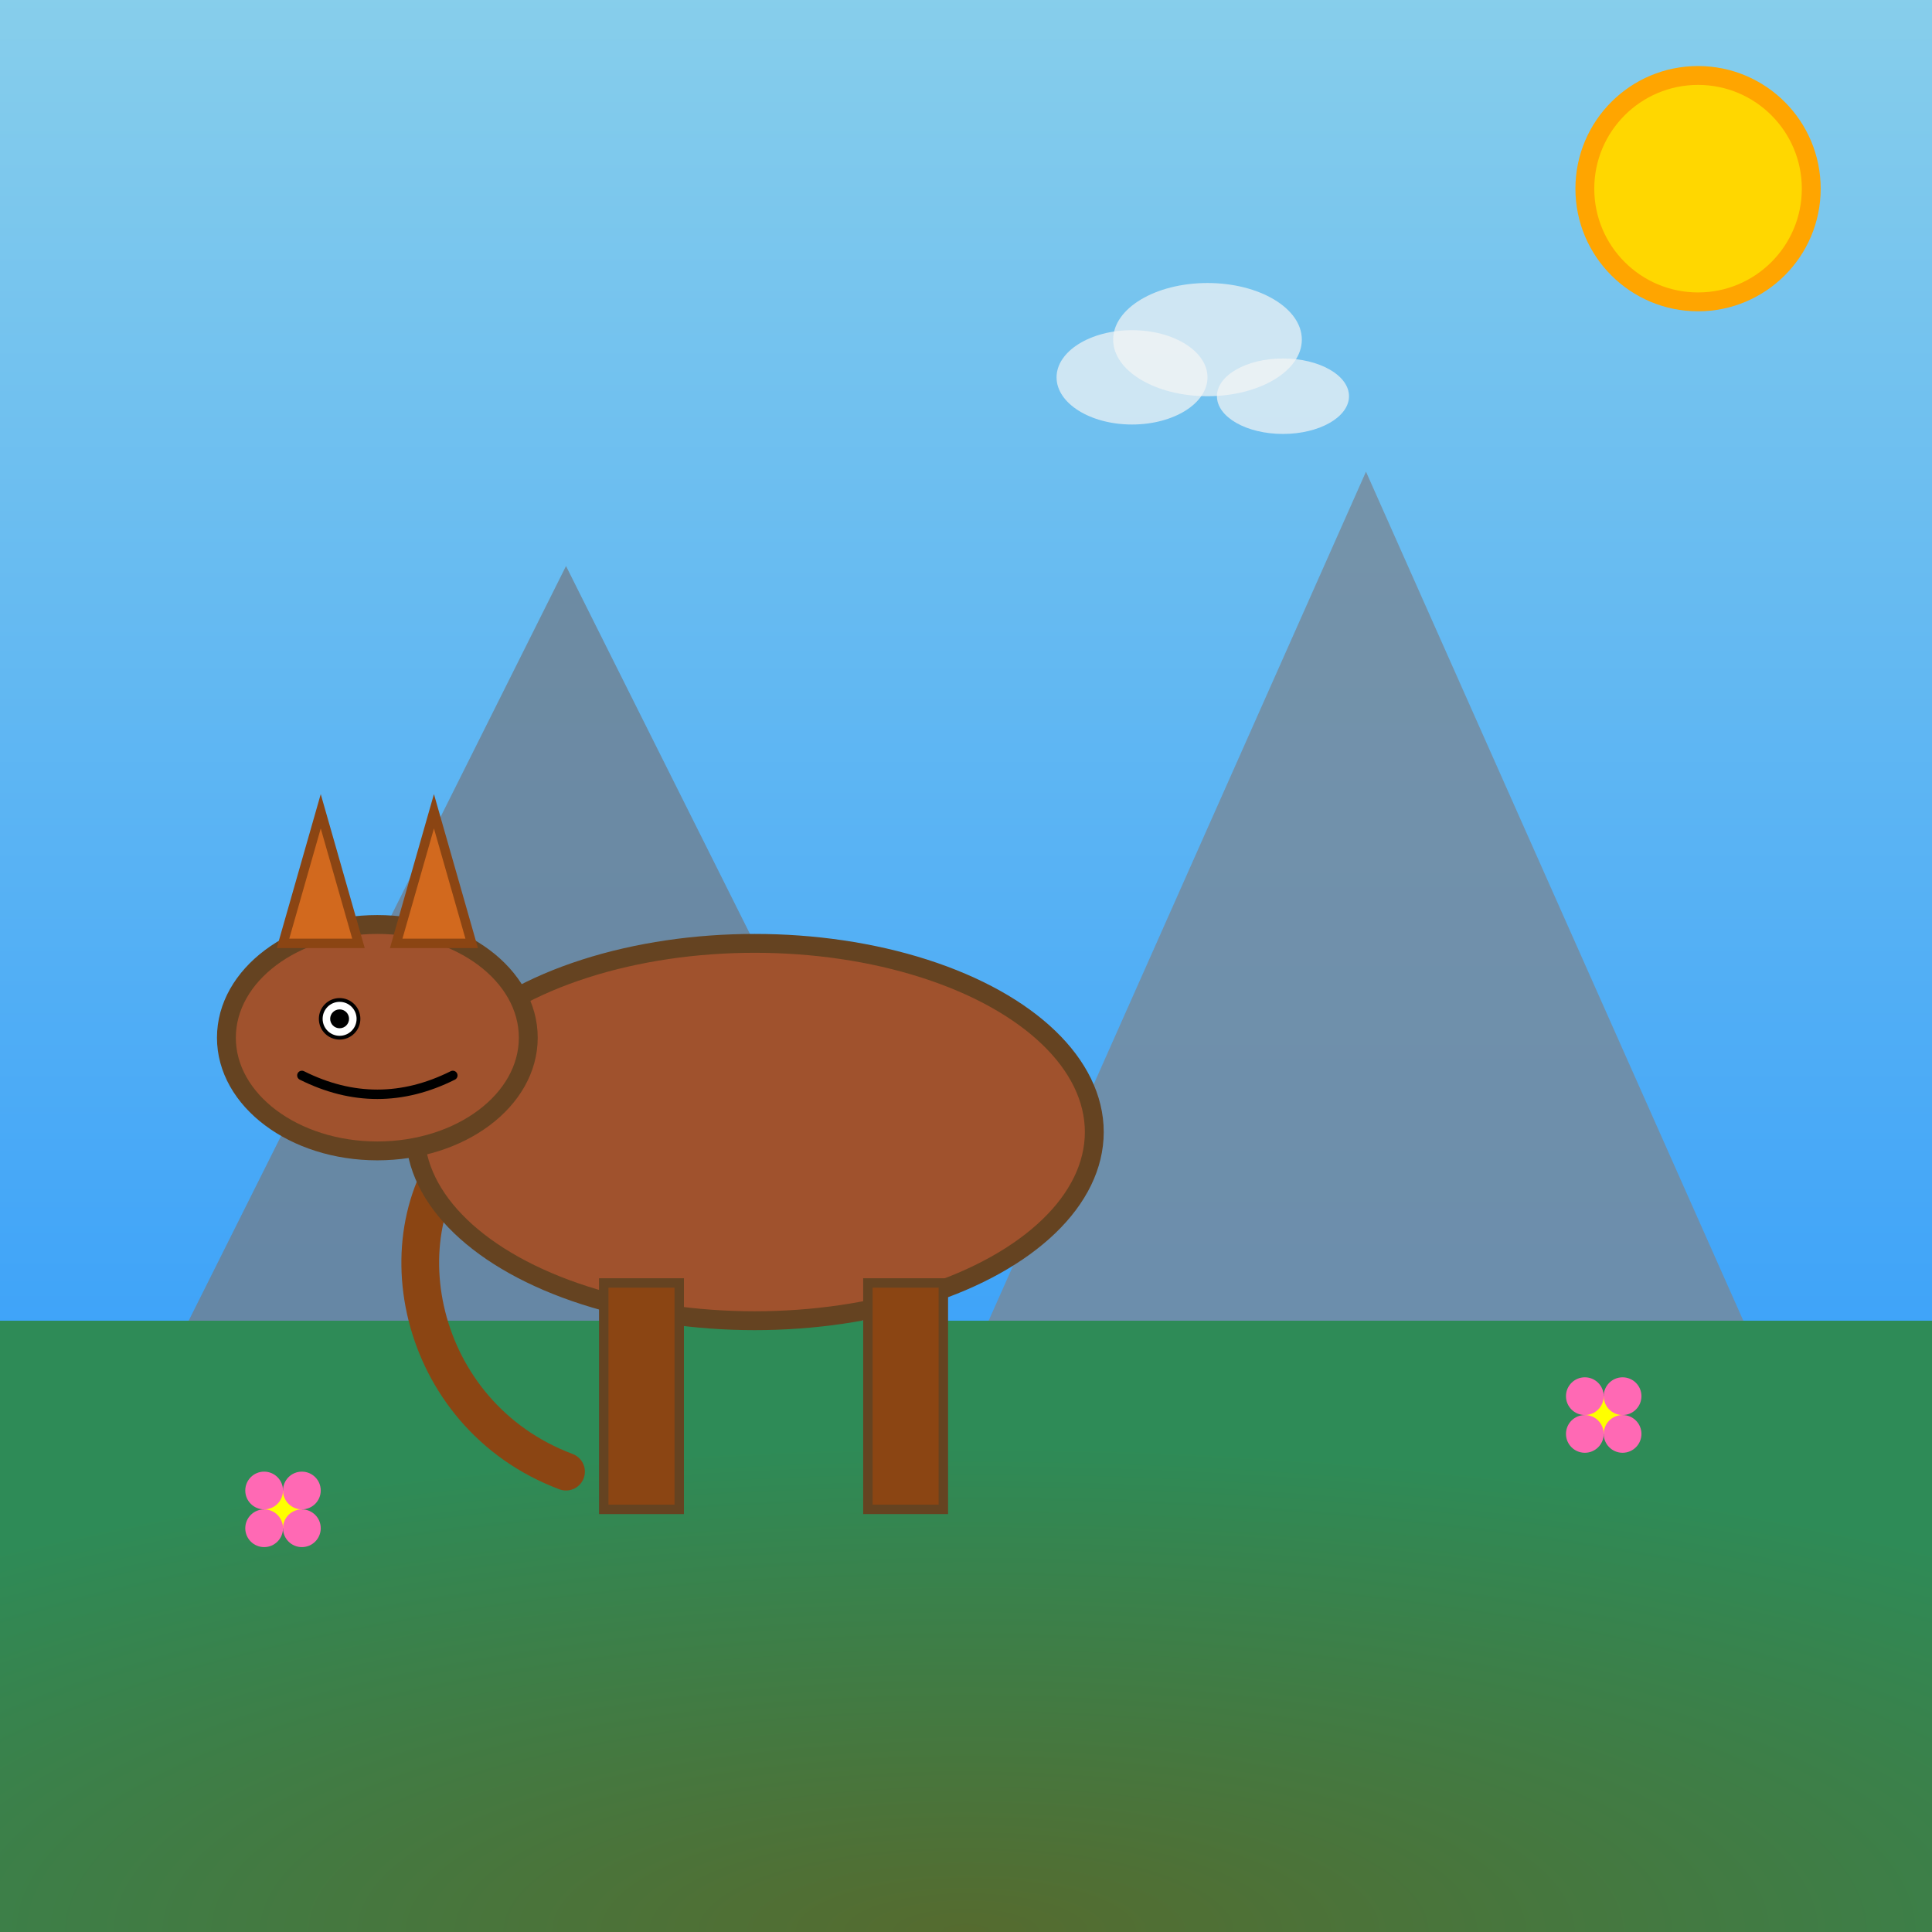
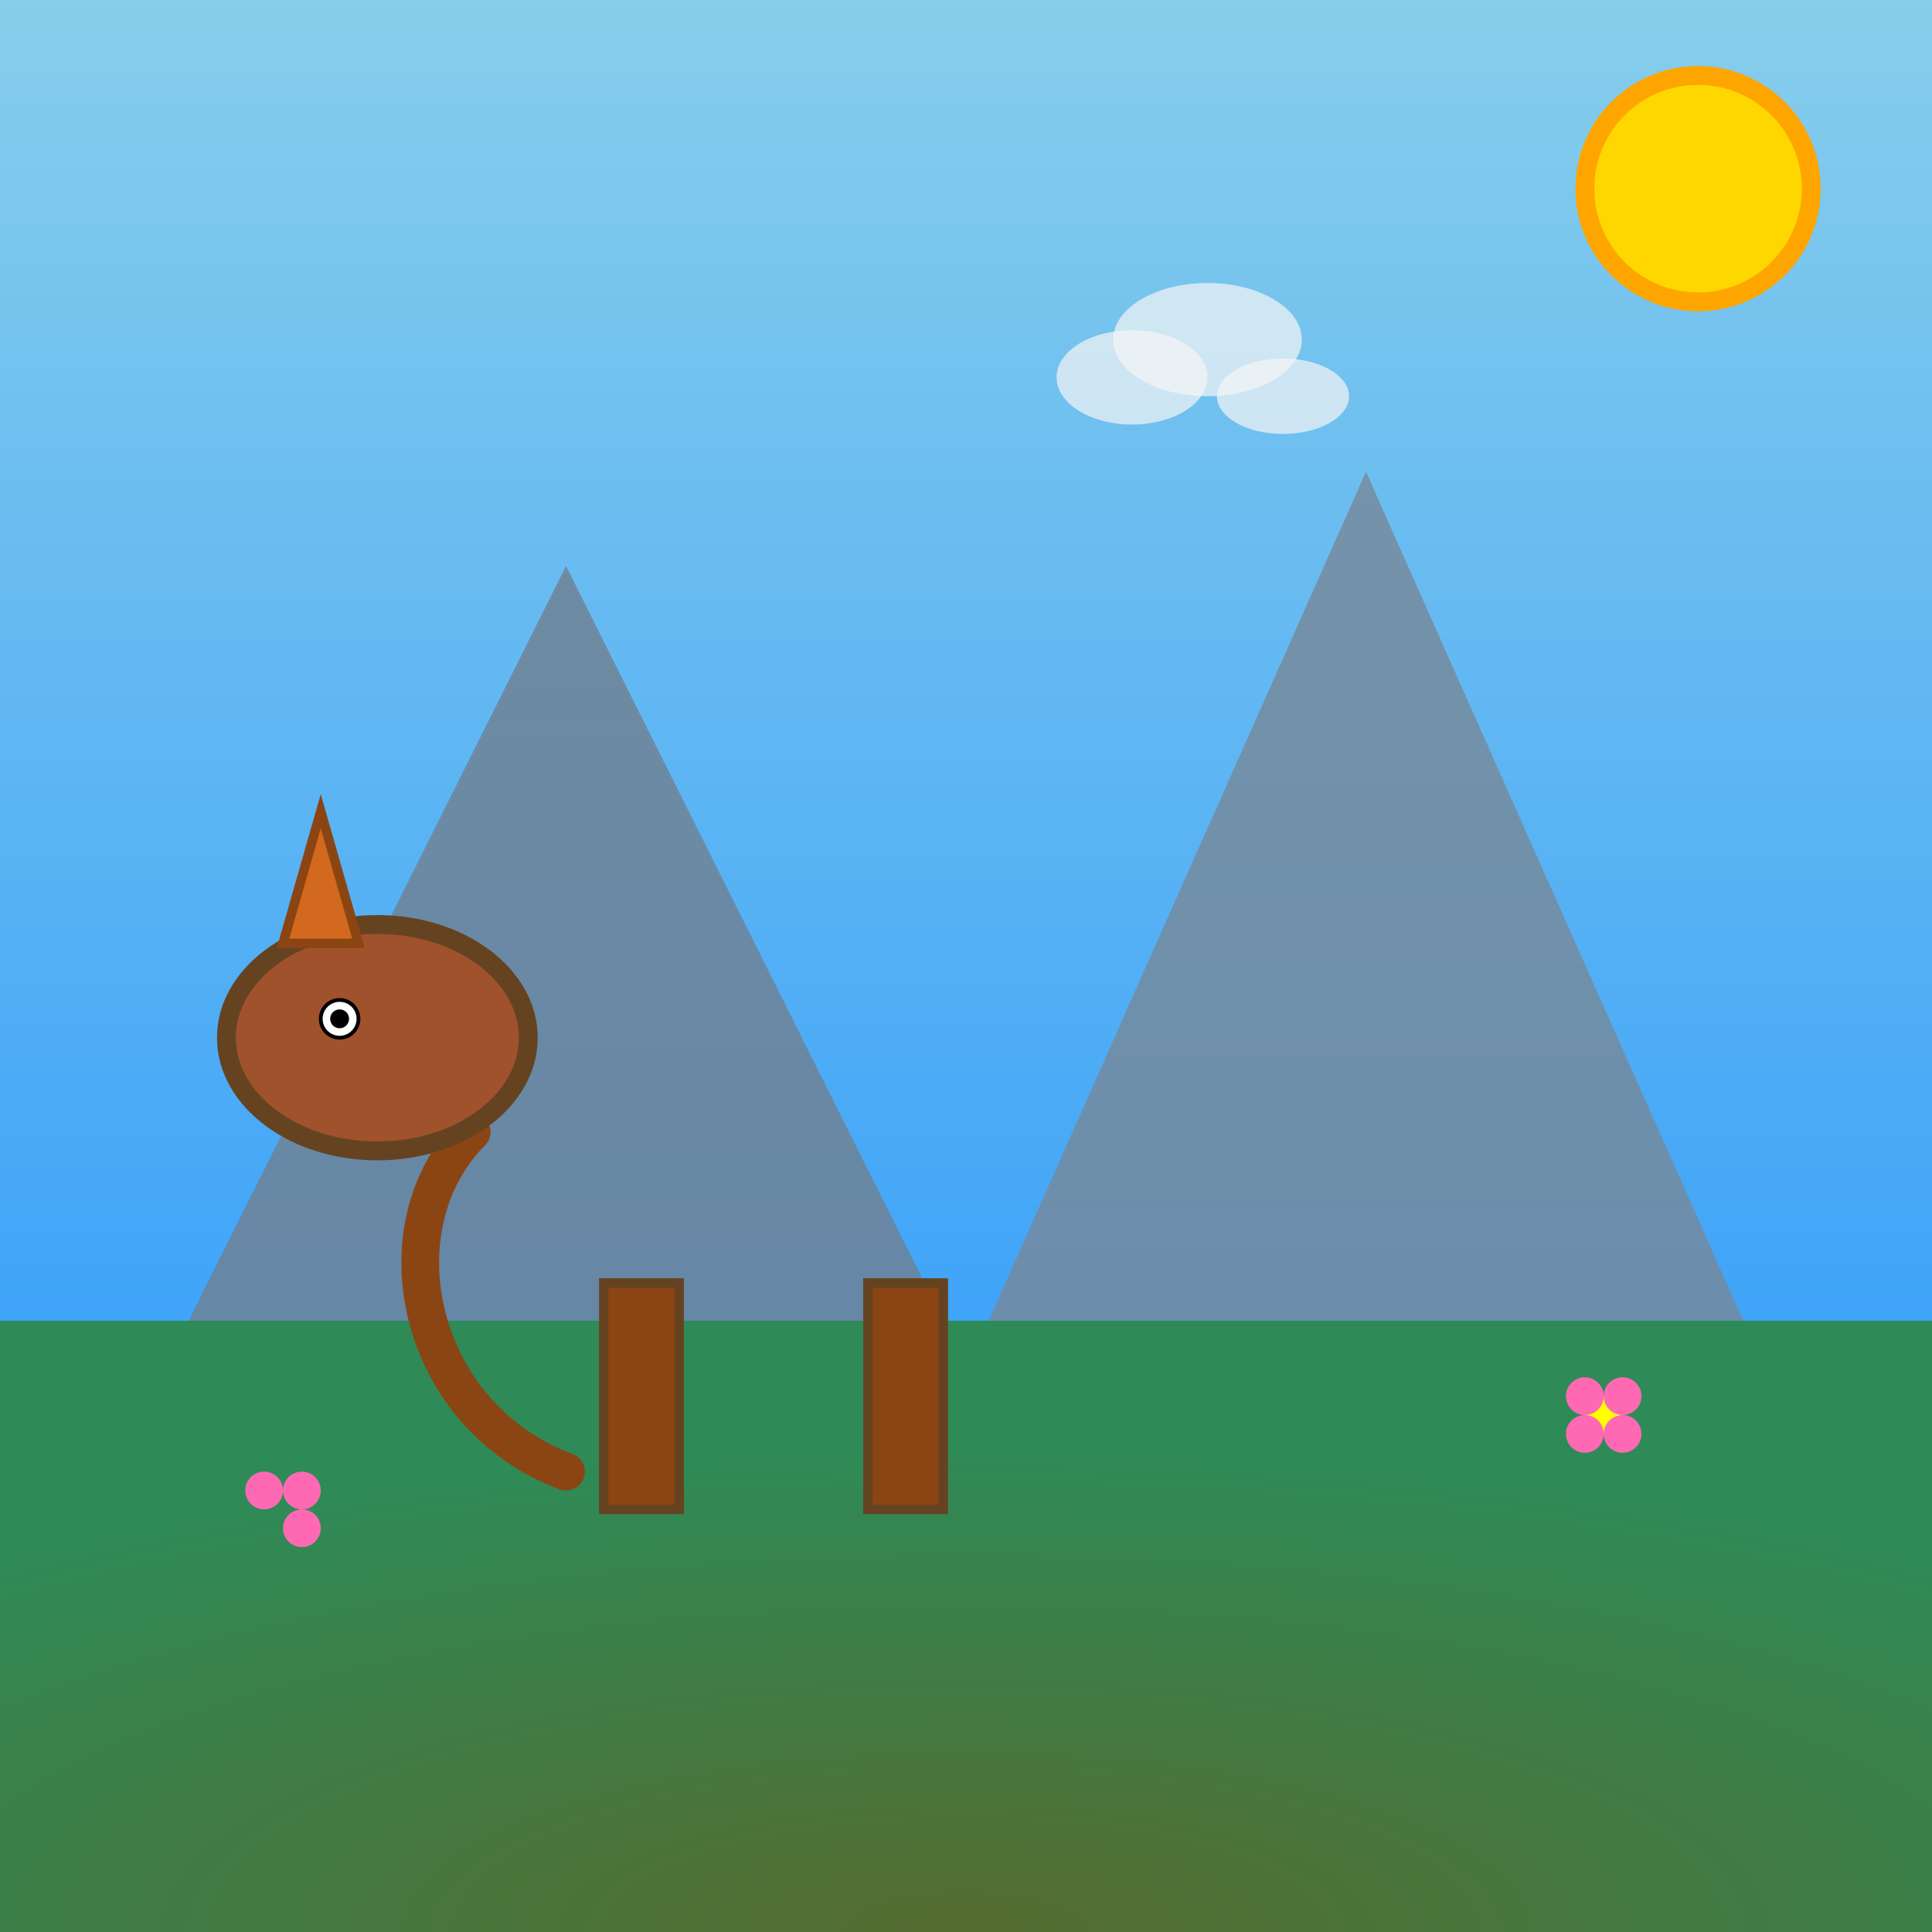
<svg xmlns="http://www.w3.org/2000/svg" viewBox="0 0 1024 1024">
  <rect x="0" y="0" width="1024" height="1024" fill="#333333" stroke="none" />
  <title id="title-baragon-1965" class="title">Baragon 1965</title>
  <desc id="desc-baragon-1965" class="description">A roaring Baragon from 1965 emerges in a vibrant landscape—kaiju style with a nod to the classics and a wink to modern fun!</desc>
  <rect id="bg-sky" class="background" x="0" y="0" width="1024" height="1024" fill="url(#skyGradient)" />
  <defs>
    <linearGradient id="skyGradient" class="gradient" x1="0" y1="0" x2="0" y2="1">
      <stop offset="0%" stop-color="#87CEEB" />
      <stop offset="100%" stop-color="#1E90FF" />
    </linearGradient>
    <radialGradient id="groundGradient" class="gradient" cx="50%" cy="100%" r="80%" fx="50%" fy="100%">
      <stop offset="0%" stop-color="#556B2F" />
      <stop offset="100%" stop-color="#2E8B57" />
    </radialGradient>
  </defs>
  <rect id="bg-ground" class="ground" x="0" y="700" width="1024" height="324" fill="url(#groundGradient)" />
  <polygon id="mountain-1" class="mountain" points="100,700 300,300 500,700" fill="#708090" opacity="0.8" />
  <polygon id="mountain-2" class="mountain" points="524,700 724,250 924,700" fill="#778899" opacity="0.8" />
  <path id="baragon-tail" class="baragon" d="M250,600 C200,650 220,750 300,780" fill="none" stroke="#8B4513" stroke-width="20" stroke-linecap="round" />
-   <ellipse id="baragon-body" class="baragon" cx="400" cy="600" rx="180" ry="100" fill="#A0522D" stroke="#654321" stroke-width="10" />
  <rect id="baragon-leg1" class="baragon" x="320" y="680" width="40" height="120" fill="#8B4513" stroke="#654321" stroke-width="5" />
  <rect id="baragon-leg2" class="baragon" x="460" y="680" width="40" height="120" fill="#8B4513" stroke="#654321" stroke-width="5" />
  <ellipse id="baragon-head" class="baragon" cx="200" cy="550" rx="80" ry="60" fill="#A0522D" stroke="#654321" stroke-width="10" />
  <polygon id="baragon-horn1" class="baragon" points="150,500 170,430 190,500" fill="#D2691E" stroke="#8B4513" stroke-width="5" />
-   <polygon id="baragon-horn2" class="baragon" points="210,500 230,430 250,500" fill="#D2691E" stroke="#8B4513" stroke-width="5" />
  <circle id="baragon-eye" class="baragon" cx="180" cy="540" r="10" fill="#FFFFFF" stroke="#000000" stroke-width="2" />
  <circle id="baragon-pupil" class="baragon" cx="180" cy="540" r="5" fill="#000000" />
-   <path id="baragon-mouth" class="baragon" d="M160,570 Q200,590 240,570" fill="none" stroke="#000000" stroke-width="5" stroke-linecap="round" />
  <g id="smoke-clouds" class="smoke">
    <ellipse id="smoke-1" class="smoke" cx="600" cy="200" rx="40" ry="25" fill="#F5F5F5" opacity="0.7" />
    <ellipse id="smoke-2" class="smoke" cx="640" cy="180" rx="50" ry="30" fill="#F5F5F5" opacity="0.7" />
    <ellipse id="smoke-3" class="smoke" cx="680" cy="210" rx="35" ry="20" fill="#F5F5F5" opacity="0.7" />
  </g>
  <circle id="sun" class="sun" cx="900" cy="100" r="60" fill="#FFD700" stroke="#FFA500" stroke-width="10" />
  <g id="flowers" class="flowers">
-     <circle id="flower1-center" class="flower" cx="150" cy="800" r="10" fill="#FFFF00" />
    <circle id="flower1-petal1" class="flower" cx="140" cy="790" r="10" fill="#FF69B4" />
    <circle id="flower1-petal2" class="flower" cx="160" cy="790" r="10" fill="#FF69B4" />
-     <circle id="flower1-petal3" class="flower" cx="140" cy="810" r="10" fill="#FF69B4" />
    <circle id="flower1-petal4" class="flower" cx="160" cy="810" r="10" fill="#FF69B4" />
    <circle id="flower2-center" class="flower" cx="850" cy="750" r="10" fill="#FFFF00" />
    <circle id="flower2-petal1" class="flower" cx="840" cy="740" r="10" fill="#FF69B4" />
    <circle id="flower2-petal2" class="flower" cx="860" cy="740" r="10" fill="#FF69B4" />
    <circle id="flower2-petal3" class="flower" cx="840" cy="760" r="10" fill="#FF69B4" />
    <circle id="flower2-petal4" class="flower" cx="860" cy="760" r="10" fill="#FF69B4" />
  </g>
</svg>